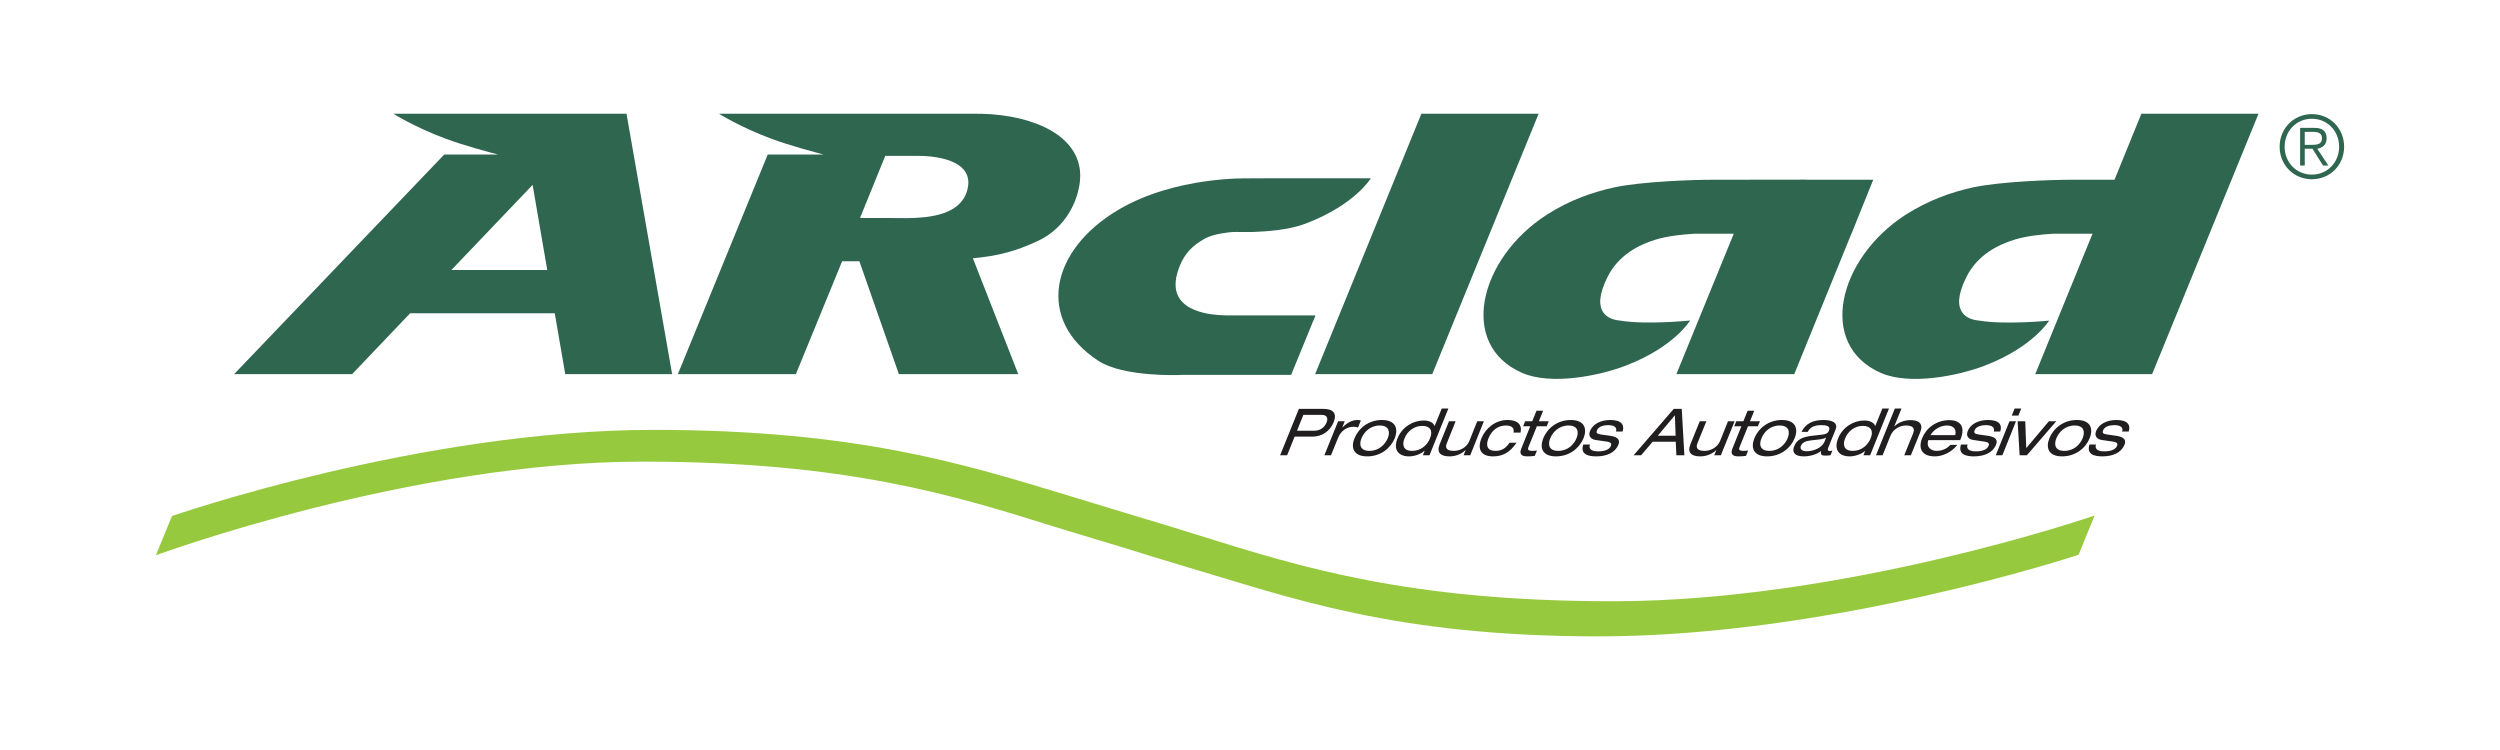
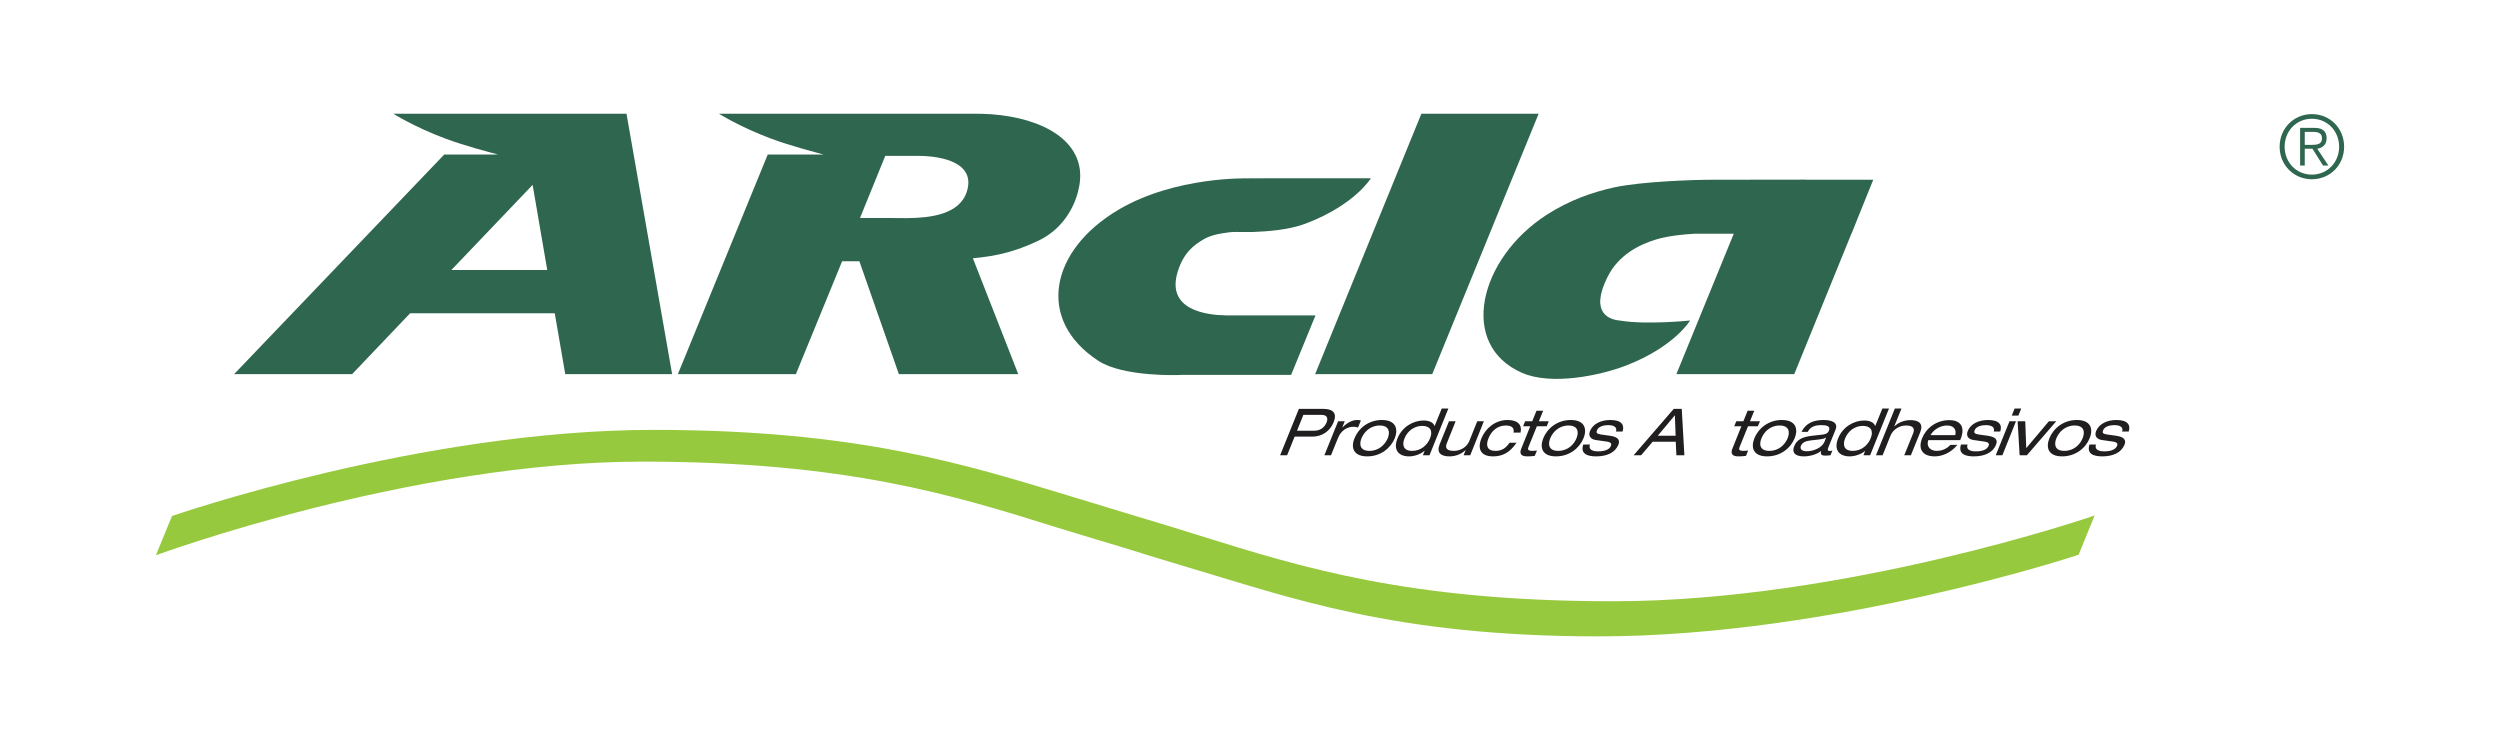
<svg xmlns="http://www.w3.org/2000/svg" xml:space="preserve" width="200px" height="60px" version="1.1" style="shape-rendering:geometricPrecision; text-rendering:geometricPrecision; image-rendering:optimizeQuality; fill-rule:evenodd; clip-rule:evenodd" viewBox="0 0 200 60">
  <defs>
    <style type="text/css"> .fil0 {fill:none} .fil2 {fill:#201E1E;fill-rule:nonzero} .fil3 {fill:#2E664F;fill-rule:nonzero} .fil1 {fill:#96C93D;fill-rule:nonzero} </style>
  </defs>
  <g id="Capa_x0020_1">
    <rect class="fil0" width="200" height="60" />
    <g id="_1794892253168">
      <path class="fil1" d="M127.89 50.91c-16.39,0 -24.66,-3.11 -33.04,-5.58 -1.81,-0.53 -3.28,-1 -5.03,-1.54 0,0 -3.56,-1.06 -5.23,-1.58 -8.29,-2.6 -16.88,-5.28 -33.19,-5.28 -18.53,0 -38.73,7.42 -38.93,7.49l1.29 -3.14c0.2,-0.06 19.9,-6.89 38.52,-6.89 16.39,0 25.04,2.79 33.4,5.32 1.65,0.5 3.05,0.92 4.8,1.46l0.26 0.08c1.75,0.51 3.47,1.05 5.14,1.57 8.3,2.59 16.88,5.28 33.19,5.28 18.54,0 38.3,-6.79 38.5,-6.86l-1.28 3.14c-0.2,0.07 -19.78,6.53 -38.4,6.53z" />
      <path class="fil2" d="M103.91 32.71l1.95 0c0.83,0 1.11,0.38 0.83,1.07 -0.28,0.69 -0.9,1.15 -1.7,1.15l-1.42 0 -0.6 1.49 -0.56 0 1.5 -3.71zm1.2 1.75c0.56,0 0.86,-0.3 1.02,-0.67 0.14,-0.36 0.02,-0.6 -0.41,-0.6l-1.45 0 -0.51 1.27 1.35 0z" />
      <path class="fil2" d="M107.05 33.7l0.53 0 -0.2 0.5 0.01 0c0.42,-0.43 0.84,-0.6 1.19,-0.6 0.13,0 0.2,0.01 0.29,0.04l-0.23 0.56c-0.12,-0.03 -0.21,-0.06 -0.35,-0.06 -0.53,0 -1.01,0.3 -1.25,0.9l-0.56 1.38 -0.53 0 1.1 -2.72z" />
      <path class="fil2" d="M110.55 33.6c1.08,0 1.34,0.67 1.03,1.46 -0.32,0.78 -1.12,1.45 -2.2,1.45 -1.08,0 -1.34,-0.67 -1.02,-1.45 0.32,-0.79 1.11,-1.46 2.19,-1.46zm-0.17 0.44c-0.77,0 -1.26,0.53 -1.46,1.02 -0.2,0.49 -0.13,1.01 0.64,1.01 0.76,0 1.25,-0.52 1.46,-1.01 0.2,-0.49 0.12,-1.02 -0.64,-1.02z" />
      <path class="fil2" d="M113.97 36.07l-0.02 0c-0.31,0.28 -0.82,0.44 -1.23,0.44 -0.83,0 -1.29,-0.52 -0.92,-1.44 0.36,-0.91 1.25,-1.43 2.09,-1.43 0.41,0 0.78,0.14 0.87,0.44l0.01 0 0.57 -1.4 0.53 0 -1.51 3.74 -0.53 0 0.14 -0.35zm-1 0c0.72,0 1.22,-0.48 1.43,-1 0.26,-0.62 0,-1 -0.62,-1 -0.61,0 -1.17,0.38 -1.42,1 -0.21,0.52 -0.1,1 0.61,1z" />
      <path class="fil2" d="M117.62 36.42l-0.53 0 0.16 -0.41 -0.01 0c-0.4,0.38 -0.89,0.5 -1.29,0.5 -0.66,0 -1.05,-0.28 -0.78,-0.96l0.75 -1.85 0.53 0 -0.7 1.75c-0.17,0.4 0,0.62 0.56,0.62 0.49,0 1.03,-0.27 1.24,-0.8l0.63 -1.57 0.53 0 -1.09 2.72z" />
      <path class="fil2" d="M121.32 35.42c-0.55,0.82 -1.16,1.09 -1.88,1.09 -1.1,0 -1.22,-0.73 -0.93,-1.44 0.33,-0.8 1.1,-1.47 2.1,-1.47 0.74,0 1.19,0.33 1.03,1.01l-0.56 0c0.08,-0.36 -0.12,-0.57 -0.61,-0.57 -0.68,0 -1.16,0.44 -1.39,1.02 -0.24,0.58 -0.11,1.01 0.56,1.01 0.48,0 0.82,-0.2 1.12,-0.65l0.56 0z" />
      <path class="fil2" d="M122.92 32.86l0.53 0 -0.34 0.84 0.79 0 -0.16 0.4 -0.79 0 -0.68 1.68c-0.09,0.22 0.04,0.29 0.31,0.29 0.12,0 0.25,-0.01 0.38,-0.03l-0.18 0.43c-0.19,0.03 -0.39,0.04 -0.61,0.04 -0.52,0 -0.63,-0.25 -0.46,-0.64l0.71 -1.77 -0.57 0 0.16 -0.4 0.57 0 0.34 -0.84z" />
      <path class="fil2" d="M125.66 33.6c1.08,0 1.34,0.67 1.02,1.46 -0.32,0.78 -1.12,1.45 -2.2,1.45 -1.08,0 -1.33,-0.67 -1.02,-1.45 0.32,-0.79 1.12,-1.46 2.2,-1.46zm-0.18 0.44c-0.77,0 -1.26,0.53 -1.46,1.02 -0.2,0.49 -0.13,1.01 0.64,1.01 0.77,0 1.26,-0.52 1.46,-1.01 0.2,-0.49 0.13,-1.02 -0.64,-1.02z" />
      <path class="fil2" d="M127.2 35.56c-0.1,0.25 -0.02,0.55 0.65,0.55 0.68,0 0.94,-0.24 1.02,-0.43 0.07,-0.19 0.02,-0.31 -0.38,-0.36l-0.83 -0.12c-0.37,-0.05 -0.63,-0.3 -0.46,-0.72 0.23,-0.55 0.84,-0.88 1.62,-0.88 0.91,0 1.15,0.39 0.99,0.92l-0.53 0c0.09,-0.28 -0.07,-0.51 -0.63,-0.51 -0.33,0 -0.76,0.09 -0.89,0.41 -0.08,0.19 -0.04,0.29 0.32,0.34l0.71 0.1c0.66,0.09 0.83,0.34 0.68,0.72 -0.26,0.63 -0.92,0.93 -1.77,0.93 -0.64,0 -1.3,-0.16 -1.04,-0.95l0.54 0z" />
      <path class="fil2" d="M134.06 35.34l-1.85 0 -0.92 1.08 -0.6 0 3.21 -3.71 0.64 0 0.21 3.71 -0.64 0 -0.05 -1.08zm-0.07 -2.12l-1.37 1.64 1.43 0 -0.06 -1.64z" />
-       <path class="fil2" d="M137.67 36.42l-0.53 0 0.17 -0.41 -0.01 0c-0.41,0.38 -0.9,0.5 -1.29,0.5 -0.67,0 -1.05,-0.28 -0.78,-0.96l0.75 -1.85 0.53 0 -0.71 1.75c-0.16,0.4 0,0.62 0.57,0.62 0.48,0 1.02,-0.27 1.24,-0.8l0.63 -1.57 0.53 0 -1.1 2.72z" />
      <path class="fil2" d="M139.81 32.86l0.53 0 -0.34 0.84 0.8 0 -0.17 0.4 -0.79 0 -0.68 1.68c-0.09,0.22 0.04,0.29 0.31,0.29 0.12,0 0.25,-0.01 0.38,-0.03l-0.17 0.43c-0.2,0.03 -0.4,0.04 -0.62,0.04 -0.51,0 -0.63,-0.25 -0.46,-0.64l0.71 -1.77 -0.57 0 0.16 -0.4 0.57 0 0.34 -0.84z" />
      <path class="fil2" d="M142.55 33.6c1.08,0 1.34,0.67 1.02,1.46 -0.31,0.78 -1.12,1.45 -2.2,1.45 -1.08,0 -1.33,-0.67 -1.02,-1.45 0.32,-0.79 1.12,-1.46 2.2,-1.46zm-0.18 0.44c-0.77,0 -1.26,0.53 -1.45,1.02 -0.21,0.49 -0.14,1.01 0.63,1.01 0.77,0 1.26,-0.52 1.46,-1.01 0.2,-0.49 0.13,-1.02 -0.64,-1.02z" />
      <path class="fil2" d="M144.12 34.55c0.34,-0.68 0.93,-0.95 1.76,-0.95 0.56,0 1.22,0.15 0.96,0.78l-0.59 1.46c-0.06,0.16 -0.02,0.24 0.14,0.24 0.06,0 0.14,-0.02 0.2,-0.03l-0.15 0.37c-0.14,0.02 -0.3,0.03 -0.42,0.03 -0.27,0 -0.41,-0.07 -0.33,-0.38 -0.32,0.28 -0.91,0.44 -1.36,0.44 -0.92,0 -0.94,-0.47 -0.79,-0.82 0.2,-0.5 0.61,-0.75 1.53,-0.84l0.63 -0.07c0.31,-0.03 0.51,-0.08 0.61,-0.32 0.16,-0.38 -0.19,-0.45 -0.62,-0.45 -0.45,0 -0.88,0.12 -1.07,0.54l-0.5 0zm1.97 0.44c-0.11,0.09 -0.27,0.13 -0.58,0.17l-0.63 0.07c-0.43,0.05 -0.69,0.16 -0.81,0.44 -0.1,0.26 0.09,0.43 0.47,0.43 0.6,0 1.23,-0.31 1.42,-0.76l0.13 -0.35z" />
      <path class="fil2" d="M149.21 36.07l0 0c-0.32,0.28 -0.83,0.44 -1.24,0.44 -0.83,0 -1.29,-0.52 -0.92,-1.44 0.36,-0.91 1.25,-1.43 2.09,-1.43 0.41,0 0.78,0.14 0.87,0.44l0.01 0 0.57 -1.4 0.53 0 -1.51 3.74 -0.53 0 0.13 -0.35zm-0.99 0c0.72,0 1.22,-0.48 1.43,-1 0.26,-0.62 0,-1 -0.62,-1 -0.62,0 -1.17,0.38 -1.42,1 -0.21,0.52 -0.1,1 0.61,1z" />
      <path class="fil2" d="M151.59 32.68l0.53 0 -0.58 1.43 0.01 0c0.4,-0.38 0.89,-0.5 1.29,-0.5 0.67,0 1.05,0.28 0.78,0.96l-0.75 1.85 -0.53 0 0.71 -1.75c0.16,-0.4 -0.01,-0.63 -0.57,-0.63 -0.49,0 -1.02,0.28 -1.24,0.81l-0.63 1.57 -0.53 0 1.51 -3.74z" />
      <path class="fil2" d="M154.26 35.21c-0.18,0.56 0.21,0.86 0.68,0.86 0.3,0 0.75,-0.1 1.09,-0.48l0.56 0c-0.53,0.66 -1.26,0.92 -1.8,0.92 -1.08,0 -1.34,-0.67 -1.02,-1.45 0.31,-0.79 1.11,-1.45 2.19,-1.45 0.73,0 1.34,0.41 0.88,1.54l-0.03 0.06 -2.55 0zm2.16 -0.4c0.12,-0.49 -0.16,-0.77 -0.66,-0.77 -0.49,0 -1.04,0.28 -1.32,0.77l1.98 0z" />
      <path class="fil2" d="M157.41 35.56c-0.1,0.25 -0.02,0.55 0.66,0.55 0.68,0 0.93,-0.24 1.01,-0.43 0.08,-0.19 0.03,-0.31 -0.38,-0.36l-0.82 -0.12c-0.38,-0.05 -0.63,-0.3 -0.46,-0.72 0.22,-0.55 0.84,-0.88 1.62,-0.88 0.91,0 1.15,0.39 0.98,0.92l-0.52 0c0.09,-0.28 -0.08,-0.51 -0.63,-0.51 -0.34,0 -0.77,0.09 -0.9,0.41 -0.07,0.19 -0.03,0.29 0.33,0.34l0.71 0.1c0.66,0.09 0.83,0.34 0.67,0.72 -0.25,0.63 -0.92,0.93 -1.77,0.93 -0.63,0 -1.29,-0.16 -1.03,-0.95l0.53 0z" />
      <path class="fil2" d="M160.76 33.7l0.52 0 -1.09 2.72 -0.53 0 1.1 -2.72zm0.41 -1.02l0.53 0 -0.23 0.57 -0.53 0 0.23 -0.57z" />
      <polygon class="fil2" points="163.91,33.7 164.5,33.7 162.15,36.42 161.57,36.42 161.41,33.7 162.02,33.7 162.1,35.85 " />
      <path class="fil2" d="M166.15 33.6c1.08,0 1.34,0.67 1.02,1.46 -0.31,0.78 -1.12,1.45 -2.2,1.45 -1.08,0 -1.33,-0.67 -1.02,-1.45 0.32,-0.79 1.12,-1.46 2.2,-1.46zm-0.18 0.44c-0.77,0 -1.26,0.53 -1.46,1.02 -0.2,0.49 -0.13,1.01 0.64,1.01 0.77,0 1.26,-0.52 1.46,-1.01 0.2,-0.49 0.13,-1.02 -0.64,-1.02z" />
      <path class="fil2" d="M167.68 35.56c-0.09,0.25 -0.01,0.55 0.66,0.55 0.68,0 0.94,-0.24 1.02,-0.43 0.08,-0.19 0.02,-0.31 -0.38,-0.36l-0.83 -0.12c-0.37,-0.05 -0.63,-0.3 -0.46,-0.72 0.23,-0.55 0.84,-0.88 1.62,-0.88 0.91,0 1.15,0.39 0.99,0.92l-0.53 0c0.1,-0.28 -0.07,-0.51 -0.62,-0.51 -0.34,0 -0.77,0.09 -0.9,0.41 -0.08,0.19 -0.04,0.29 0.32,0.34l0.71 0.1c0.66,0.09 0.83,0.34 0.68,0.72 -0.26,0.63 -0.92,0.93 -1.77,0.93 -0.64,0 -1.29,-0.16 -1.03,-0.95l0.52 0z" />
      <path class="fil3" d="M187.53 11.74c0,1.46 -1.12,2.6 -2.58,2.6 -1.45,0 -2.58,-1.14 -2.58,-2.6 0,-1.47 1.13,-2.61 2.58,-2.61 1.46,0 2.58,1.14 2.58,2.61zm-4.76 0c0,1.24 0.93,2.23 2.18,2.23 1.25,0 2.18,-0.99 2.18,-2.23 0,-1.25 -0.93,-2.24 -2.18,-2.24 -1.25,0 -2.18,0.99 -2.18,2.24zm1.61 1.5l-0.37 0 0 -3.01 1.15 0c0.67,0 0.97,0.29 0.97,0.83 0,0.54 -0.35,0.77 -0.75,0.84l0.89 1.34 -0.43 0 -0.84 -1.34 -0.62 0 0 1.34zm0.49 -1.65c0.45,0 0.89,-0.02 0.89,-0.53 0,-0.42 -0.34,-0.51 -0.71,-0.51l-0.67 0 0 1.04 0.49 0z" />
      <polygon class="fil3" points="123.09,9.1 114.58,29.93 105.21,29.93 113.71,9.1 " />
      <path class="fil3" d="M148.72 17.2l1.14 -2.82 -0.02 0 0 0 -5.36 0 0.01 -0.01c0,0 -7.44,0.01 -7.49,0.01l-0.03 0 -0.04 0c-1.48,0 -5.6,0.14 -7.79,0.61 -1.69,0.37 -3.57,1.01 -5.4,2.19 -5.42,3.49 -7.11,10.41 -1.97,12.65 2.31,1.01 6.17,0.24 8.32,-0.59 3.86,-1.49 5.12,-3.6 5.12,-3.6 0,0 -3.47,0.36 -5.59,0.01 -0.81,-0.07 -2.49,-0.54 -1.02,-3.49 0.88,-1.77 2.53,-2.59 3.88,-3 0.97,-0.29 2.15,-0.41 3.06,-0.46l3.16 0 -4.59 11.23 9.43 0 4.57 -11.23 0.01 0 0.6 -1.5z" />
      <path class="fil3" d="M96.28 19.15c0.43,-0.26 1.07,-0.45 2.01,-0.56 0.12,-0.02 0.4,-0.03 0.42,-0.03 0.13,-0.01 0.27,0 0.63,0 0.17,0 0.26,0 0.51,0 0.21,0.01 0.43,0 0.76,-0.02 1.52,-0.07 2.87,-0.27 3.94,-0.69 3.86,-1.49 5.12,-3.59 5.12,-3.59l-7.76 0 -2.12 0.01c0,0 -5.75,-0.17 -10.28,2.49 -5.54,3.26 -6.64,8.84 -1.65,12.1 2.01,1.32 6.49,1.14 6.49,1.14l0.2 -0.01 8.74 0 1.95 -4.76 -6.45 0c0,0 -0.3,0.01 -0.74,0 -1.53,-0.03 -4.79,-0.42 -3.83,-3.51 0.48,-1.54 1.33,-2.14 2.06,-2.57z" />
-       <path class="fil3" d="M180.68 9.1l-9.37 0 -2.15 5.28c-1.76,0 -3.42,0 -3.44,0l-0.04 0 -0.03 0 0 0c-1.49,0 -5.61,0.14 -7.8,0.61 -1.68,0.36 -3.57,1.02 -5.4,2.19 -5.41,3.49 -7.11,10.41 -1.97,12.66 2.32,1 6.17,0.23 8.33,-0.6 3.85,-1.49 5.12,-3.59 5.12,-3.59 0,0 -3.48,0.35 -5.59,0 -0.81,-0.07 -2.5,-0.54 -1.03,-3.49 0.89,-1.77 2.53,-2.59 3.89,-3 0.97,-0.29 2.14,-0.41 3.05,-0.46l3.15 0 -4.58 11.23 9.35 0 8.51 -20.83z" />
      <path class="fil3" d="M45.22 29.93l8.55 0 -3.65 -20.83 -18.65 0c0,0 1.7,1.07 4.14,1.98 1.58,0.59 3.56,1.1 4.22,1.28l-4.29 0 -16.81 17.57 9.44 0 4.64 -4.87 11.57 0 0.84 4.87zm-9.11 -8.33l6.5 -6.81 1.17 6.81 -7.67 0z" />
      <path class="fil3" d="M86.37 13.45c-0.48,-3 -4.43,-4.43 -8.6,-4.35l-0.25 0 -20 0c0,0 1.7,1.07 4.14,1.98 1.58,0.59 3.56,1.1 4.22,1.28l-4.46 0 -7.19 17.57 9.44 0 3.7 -9.03 1.38 0 3.16 9.03 9.55 0 -3.63 -9.27c0.22,-0.02 0.44,-0.04 0.67,-0.07 2.07,-0.24 3.52,-0.84 4.6,-1.35 2.31,-1.11 2.99,-3.29 3.14,-3.9 0.18,-0.69 0.22,-1.32 0.13,-1.89zm-9.02 1.87c-0.59,1.87 -2.98,2.11 -4.78,2.13 -0.65,0 -1.6,-0.01 -1.6,-0.01l-2.17 0 2.02 -4.97 2.22 0 0.4 0c1.91,0 4.63,0.54 3.91,2.85z" />
    </g>
  </g>
</svg>